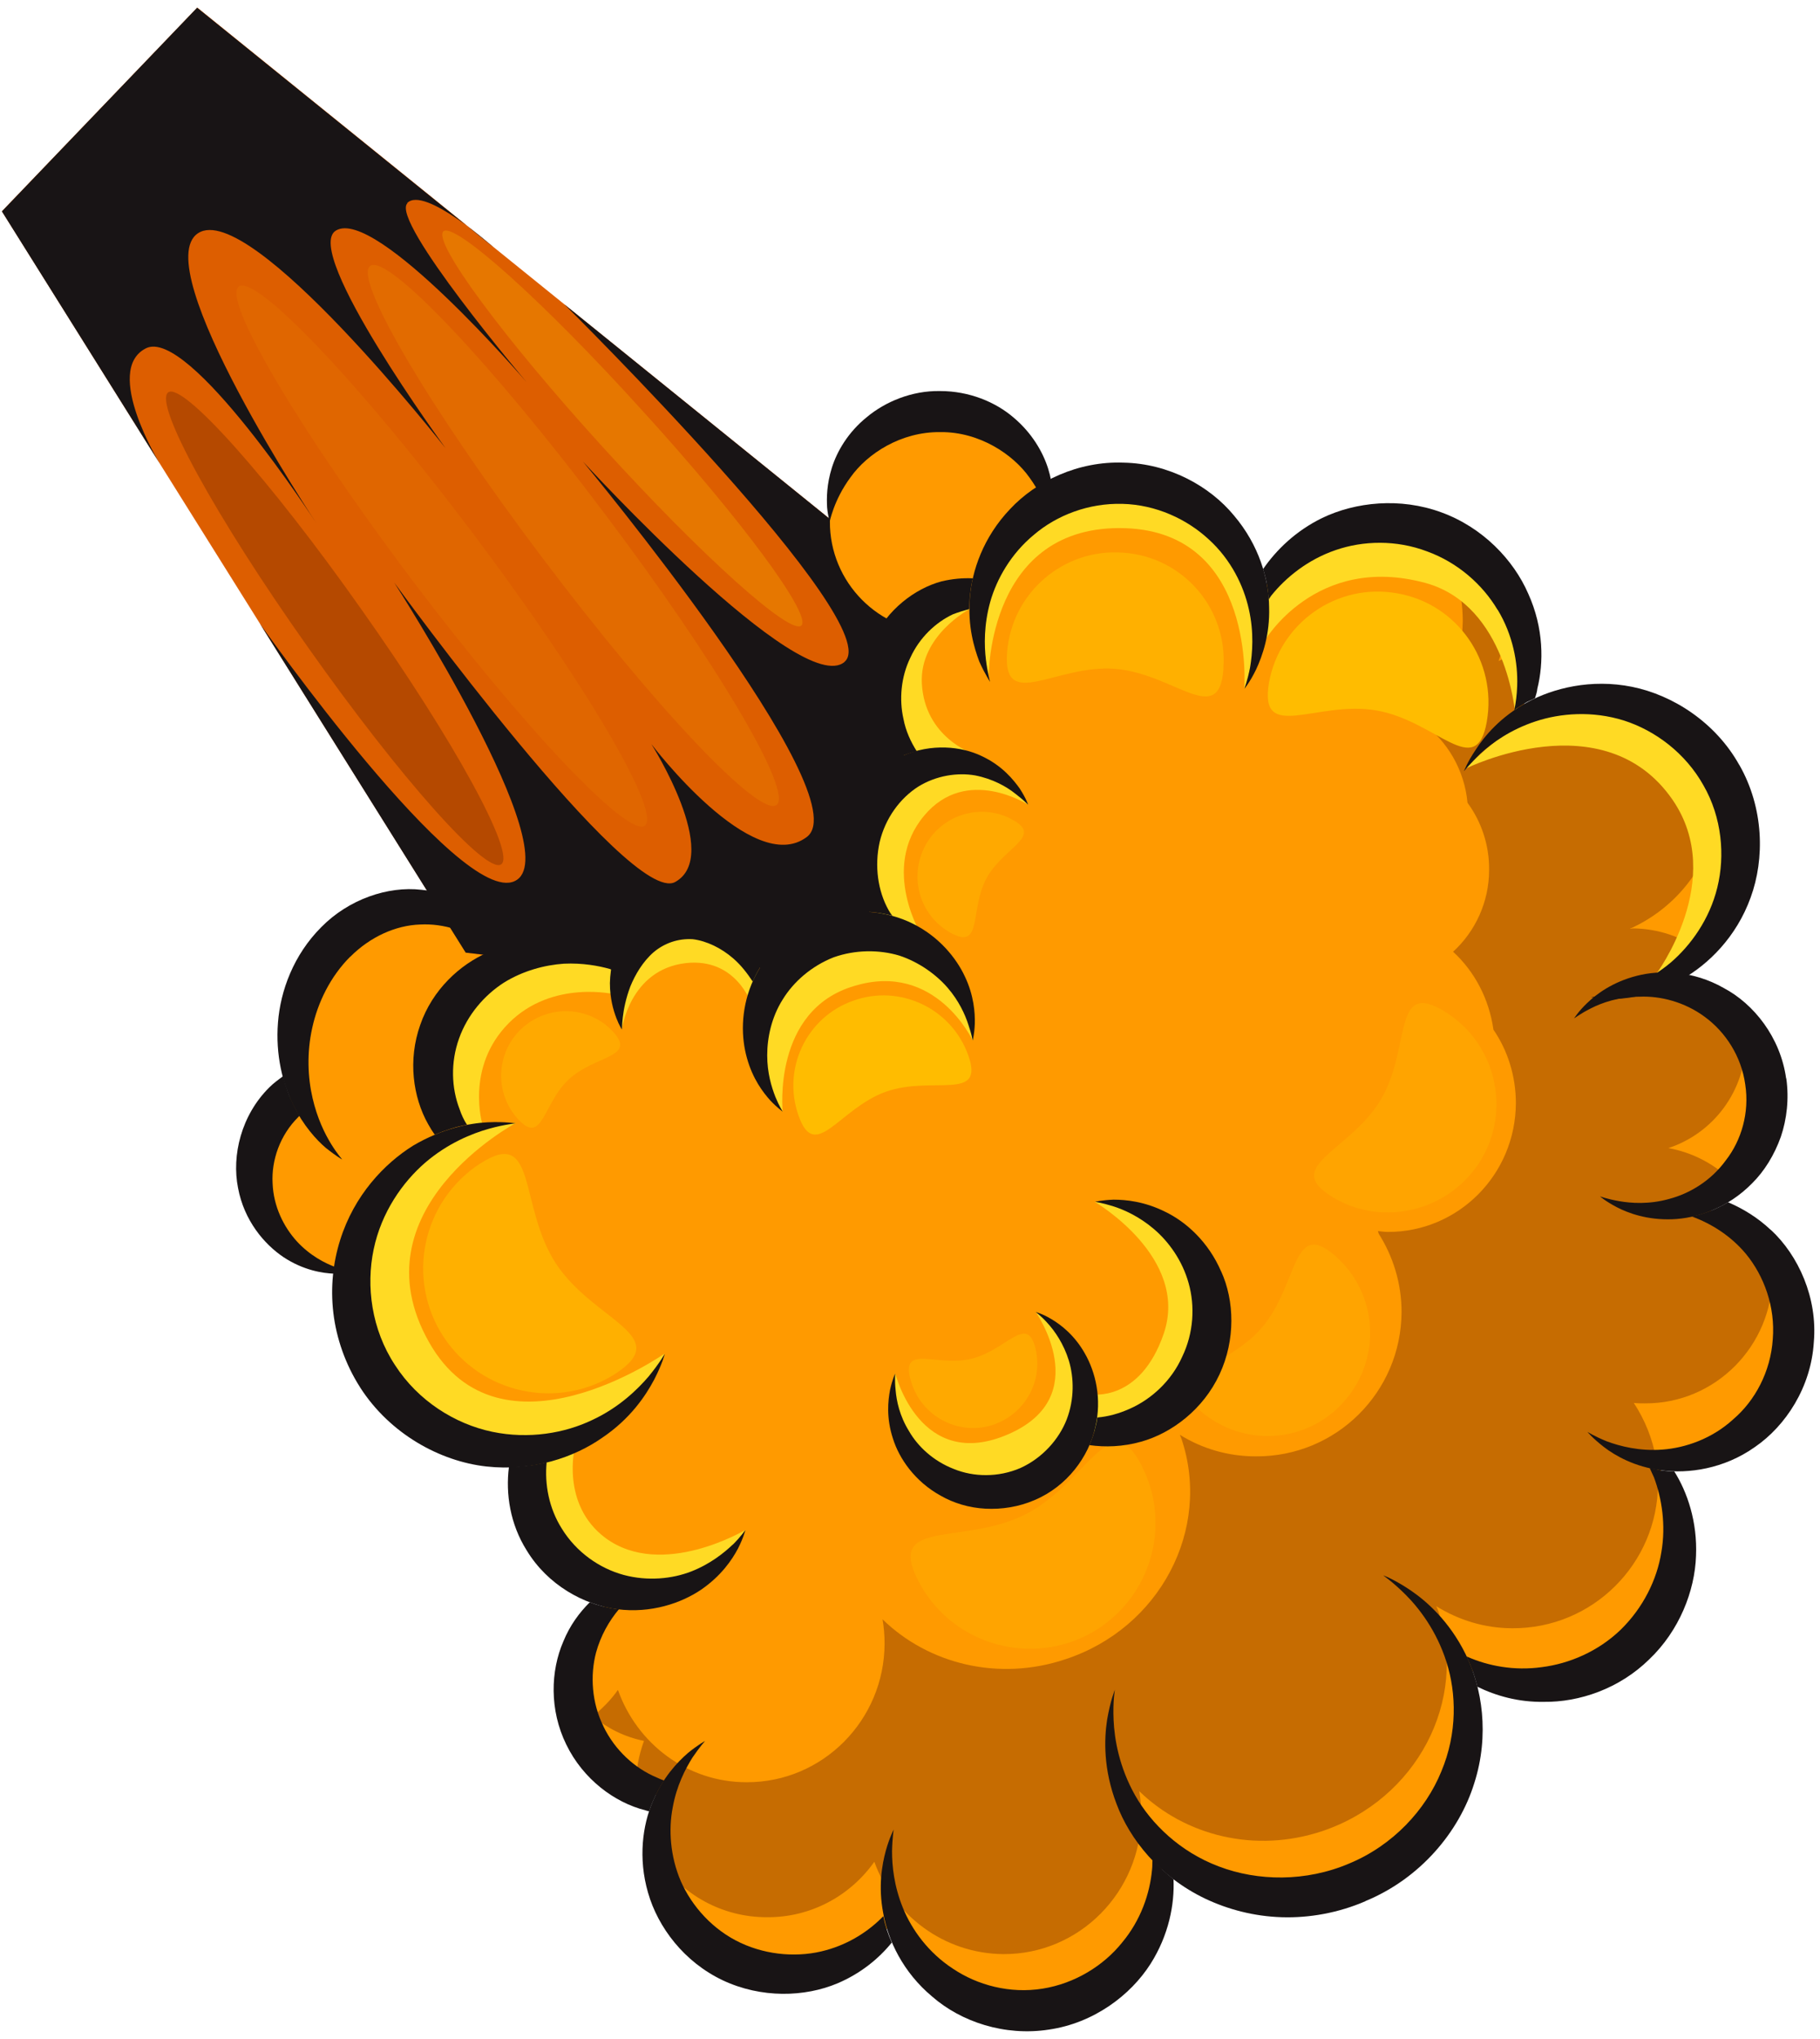
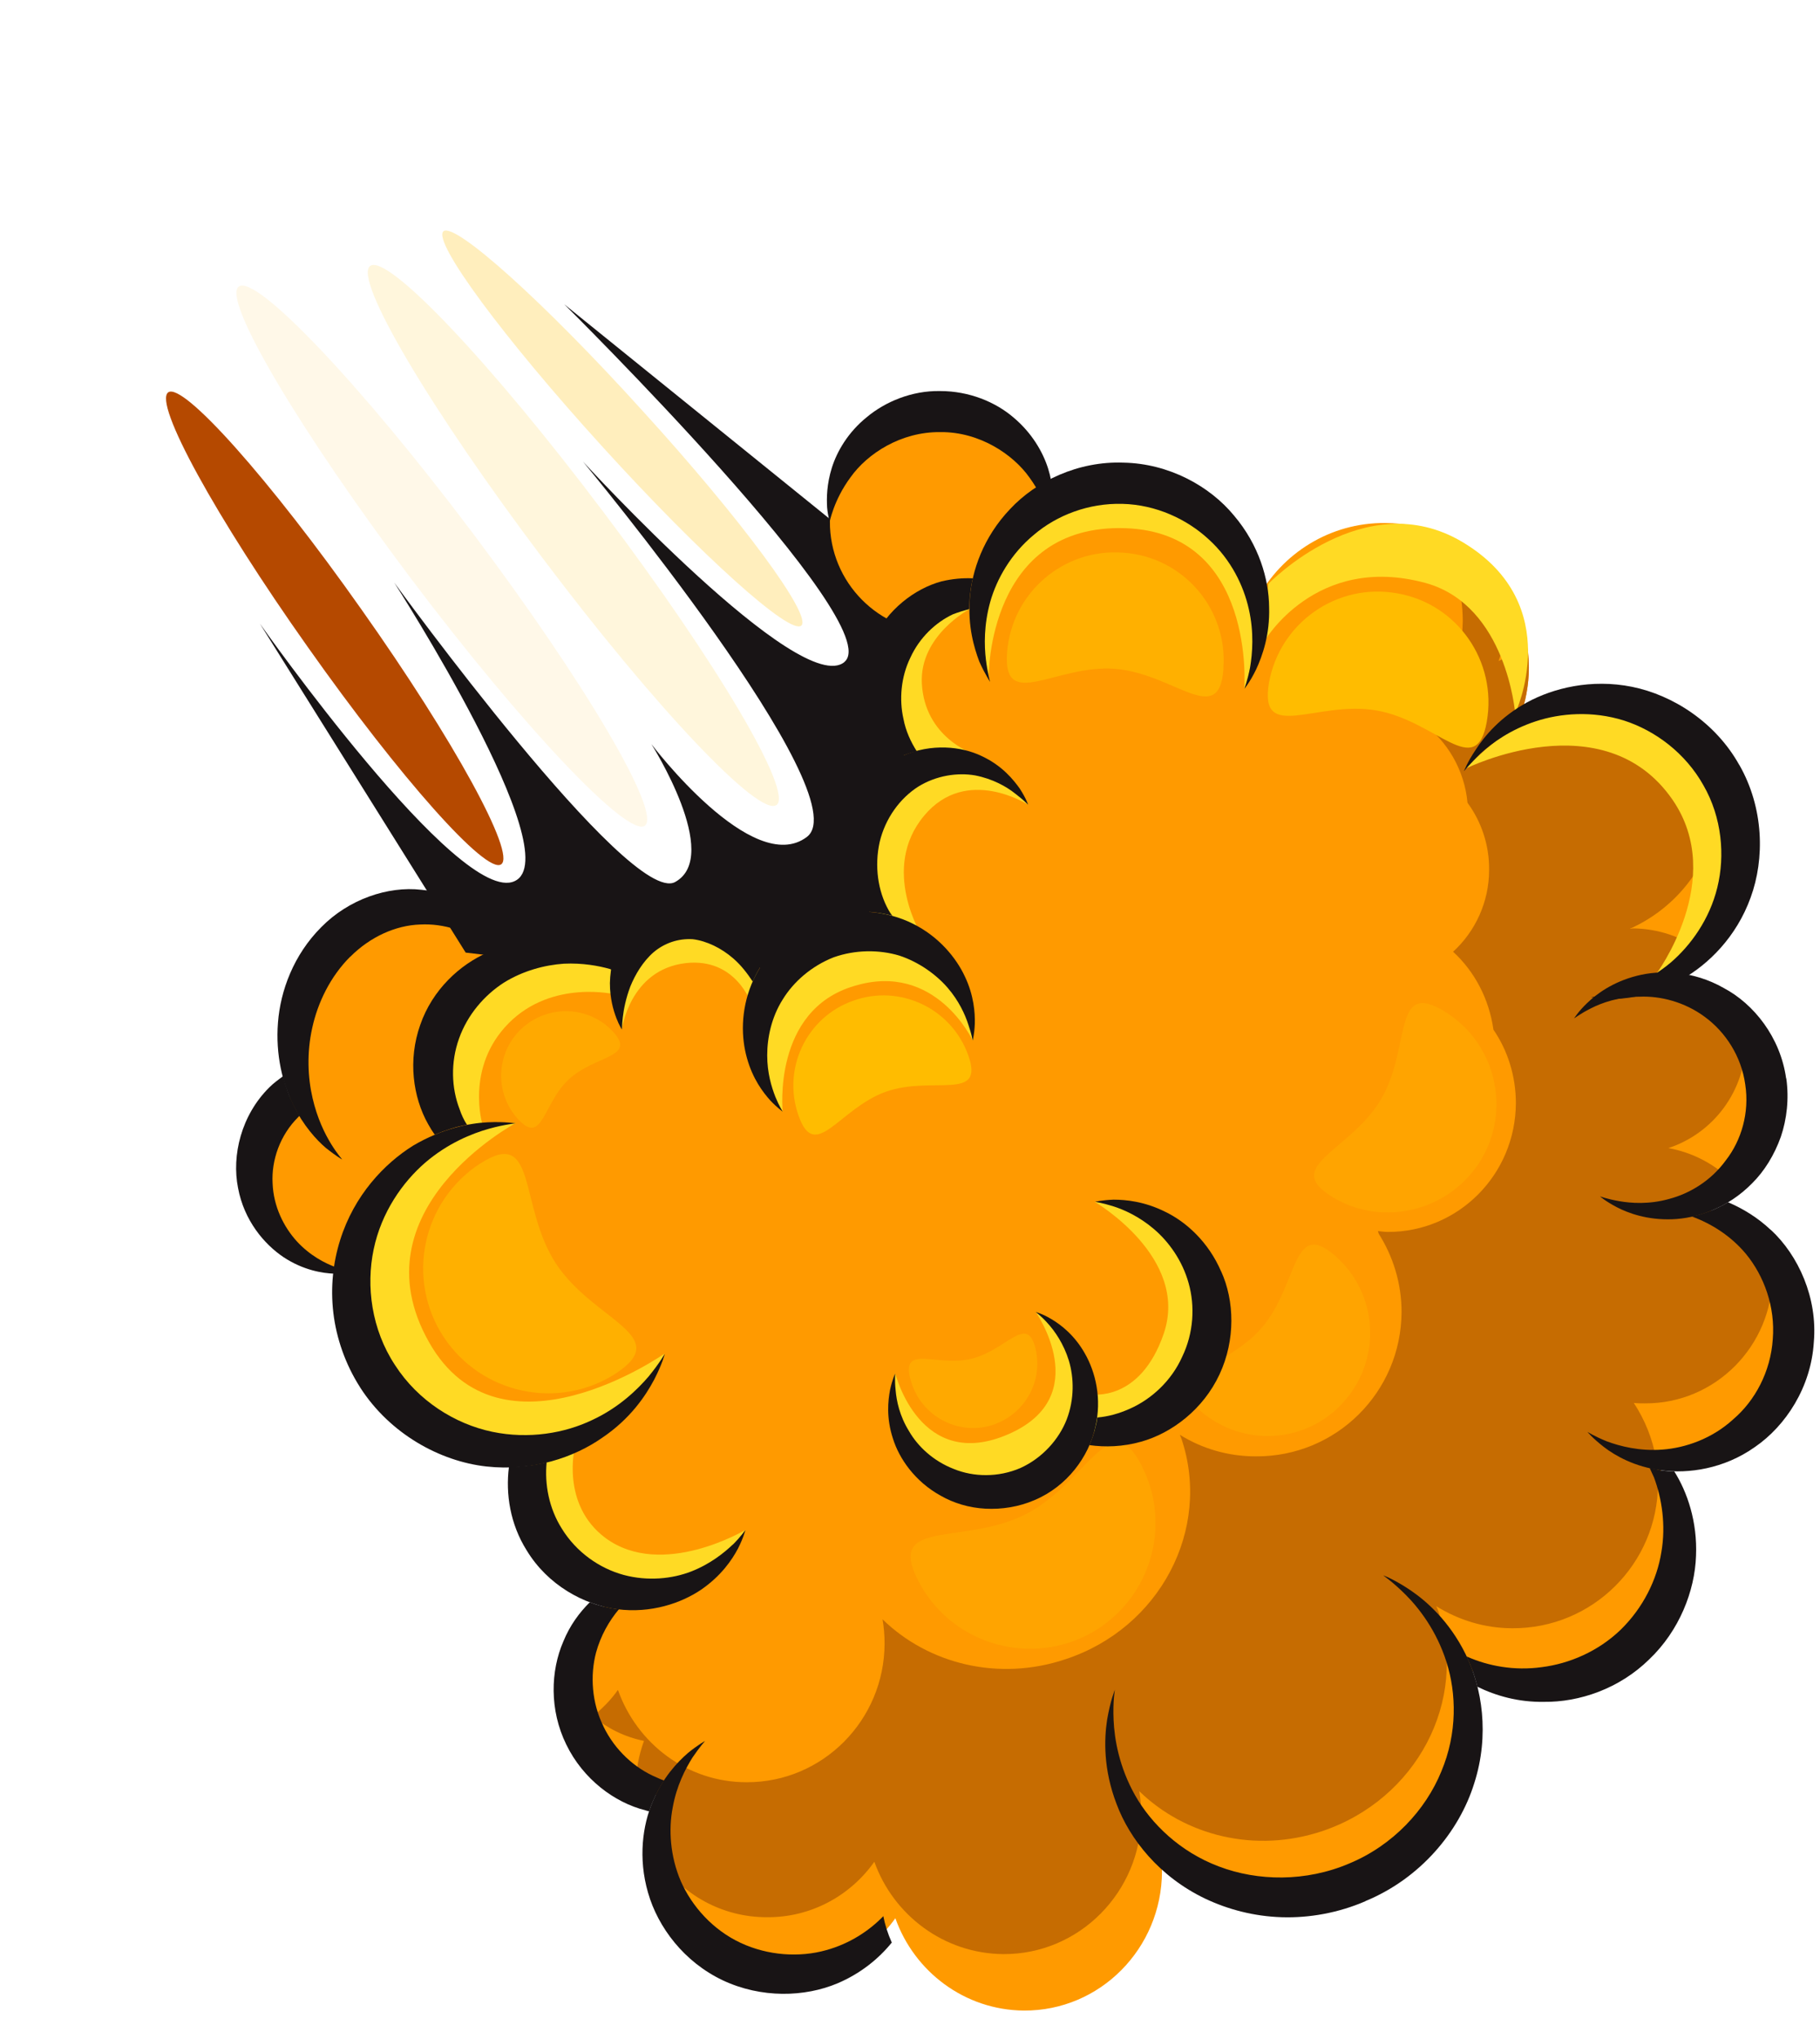
<svg xmlns="http://www.w3.org/2000/svg" width="142" height="159" viewBox="0 0 142 159" fill="none">
  <path fill-rule="evenodd" clip-rule="evenodd" d="M42.149 81.711C42.149 80.194 41.879 78.768 41.407 77.454C39.959 73.5 36.555 70.737 32.59 70.737C27.265 70.703 22.963 75.6 22.929 81.643C22.929 82.789 23.098 83.912 23.367 84.957C21.267 86.338 19.852 88.709 19.852 91.415C19.84 95.706 23.3 99.188 27.591 99.188C31.624 99.222 34.96 96.144 35.331 92.157C39.262 90.809 42.115 86.653 42.16 81.722L42.149 81.711Z" fill="#FF9A00" />
-   <path fill-rule="evenodd" clip-rule="evenodd" d="M15.392 0.59L75.162 48.878L75.802 78.981L36.352 74.286L0.148 16.473L15.392 0.59Z" fill="#DD5E00" />
-   <path fill-rule="evenodd" clip-rule="evenodd" d="M31.769 15.832C33.106 14.45 38.542 19.314 38.542 19.314L15.38 0.601L0.148 16.483L12.448 36.118C12.448 36.118 8.034 28.884 11.37 27.166C14.717 25.413 24.715 40.847 24.715 40.847C24.715 40.847 11.404 20.808 15.459 18.18C19.514 15.54 34.757 34.938 34.757 34.938C34.757 34.938 23.535 19.595 26.209 17.977C29.298 16.09 41.092 29.805 41.092 29.805C41.092 29.805 30.444 17.236 31.78 15.854L31.769 15.832Z" fill="#181415" />
  <path fill-rule="evenodd" clip-rule="evenodd" d="M65.898 51.608C62.483 54.517 45.488 35.994 45.488 35.994C45.488 35.994 67.145 62.076 62.955 65.255C58.731 68.468 50.824 58.021 50.824 58.021C50.824 58.021 56.361 66.738 52.677 68.771C49.127 70.725 30.762 45.43 30.762 45.43C30.762 45.43 44.466 66.715 40.152 68.703C35.85 70.725 20.281 48.631 20.281 48.631L36.333 74.275L75.783 78.97L75.143 48.867L44.028 23.729C44.028 23.729 69.335 48.732 65.887 51.608H65.898Z" fill="#181415" />
  <path fill-rule="evenodd" clip-rule="evenodd" d="M139.962 103.839C139.962 98.908 136.48 94.785 131.852 93.909C135.335 92.764 137.851 89.484 137.862 85.597C137.896 80.767 133.964 76.814 129.112 76.78C129.01 76.78 128.909 76.814 128.808 76.814C132.897 74.994 135.773 70.939 135.806 66.199C135.806 59.751 130.639 54.506 124.214 54.506C122.158 54.506 120.26 55.011 118.586 55.921C119.024 54.742 119.283 53.416 119.283 52.068C119.316 45.857 114.284 40.78 108.061 40.78C103.77 40.746 100.018 43.15 98.109 46.688C97.176 41.555 92.717 37.668 87.325 37.668C82.068 37.635 77.665 41.319 76.564 46.216C76.463 46.216 76.384 46.182 76.294 46.216C72.172 46.182 68.825 49.664 68.791 53.955C68.791 56.359 69.824 58.482 71.442 59.931C68.757 61.077 66.859 63.885 66.847 67.165C66.825 69.355 67.679 71.321 69.027 72.77C68.521 72.669 67.982 72.601 67.454 72.601C64.208 72.601 61.388 74.421 59.939 77.094C58.895 73.376 55.66 71.017 52.571 71.725C50.65 72.197 49.212 73.792 48.583 75.847C47.078 74.87 45.258 74.297 43.292 74.297C38.057 74.264 33.778 78.285 33.778 83.283C33.755 85.204 34.384 87.001 35.429 88.45C34.587 88.787 33.789 89.225 33.048 89.697C29.633 92 27.386 95.841 27.375 100.267C27.353 107.332 33.048 113.072 40.091 113.072C40.529 113.072 40.967 113.072 41.394 113.005C41.214 113.746 41.102 114.487 41.102 115.24C41.068 119.632 44.247 123.316 48.403 124.091C46.179 125.709 44.719 128.348 44.707 131.325C44.685 135.649 47.763 139.3 51.852 140.142C51.458 141.221 51.245 142.411 51.245 143.624C51.211 149.297 55.772 153.891 61.444 153.891C64.927 153.925 67.982 152.206 69.858 149.566C71.329 153.722 75.261 156.733 79.889 156.766C85.82 156.8 90.639 151.936 90.661 145.916C90.661 145.276 90.594 144.635 90.493 144.062C94.076 147.544 99.546 148.926 104.781 147.174C112.127 144.703 116.182 137.042 113.835 130.011C113.801 129.876 113.734 129.775 113.7 129.64C115.419 130.718 117.452 131.358 119.608 131.358C125.876 131.392 130.965 126.326 130.999 120.104C130.999 117.733 130.291 115.577 129.067 113.791C129.37 113.825 129.639 113.825 129.943 113.825C135.413 113.825 139.873 109.365 139.906 103.828L139.962 103.839Z" fill="#FF9A00" />
  <path fill-rule="evenodd" clip-rule="evenodd" d="M138.188 98.066C136.716 95.943 134.459 94.415 131.853 93.91C133.066 93.505 134.155 92.832 135.065 92.023C133.717 90.742 132.044 89.855 130.168 89.518C133.661 88.372 136.177 85.092 136.211 81.206C136.211 80.936 136.177 80.667 136.166 80.397C134.56 78.229 132.021 76.814 129.123 76.78C129.022 76.78 128.921 76.814 128.82 76.814C130.269 76.174 131.561 75.264 132.639 74.107C131.19 73.029 129.393 72.422 127.449 72.388C127.348 72.388 127.258 72.422 127.157 72.422C131.246 70.602 134.122 66.547 134.122 61.807C134.122 61.133 134.077 60.527 133.964 59.887C131.909 56.674 128.303 54.517 124.214 54.517C122.159 54.517 120.26 55.023 118.586 55.933C119.025 54.753 119.283 53.428 119.283 52.08C119.283 51.608 119.249 51.103 119.182 50.631C118.407 50.867 117.632 51.17 116.924 51.541C117.362 50.328 117.598 49.036 117.62 47.688C117.643 47.115 117.576 46.542 117.508 45.969C116.239 44.015 114.397 42.487 112.206 41.611C112.24 41.78 112.296 41.948 112.307 42.151C113.453 43.937 114.127 46.104 114.127 48.396C114.105 51.474 112.914 54.237 110.948 56.337C112.903 57.752 114.262 60.021 114.498 62.594C115.565 64.043 116.205 65.874 116.183 67.828C116.183 70.333 115.104 72.624 113.374 74.208C115.059 75.758 116.183 77.892 116.52 80.285C117.632 81.902 118.272 83.902 118.272 86.025C118.238 91.596 113.779 96.055 108.308 96.055C108.039 96.055 107.78 96.022 107.511 95.988L107.567 96.19C108.679 97.942 109.353 100.043 109.353 102.301C109.319 108.557 104.253 113.589 97.985 113.555C95.806 113.555 93.784 112.949 92.054 111.871C92.088 111.972 92.156 112.106 92.189 112.208C94.537 119.239 90.504 126.945 83.135 129.371C77.912 131.123 72.43 129.742 68.858 126.259C68.96 126.866 69.016 127.473 69.016 128.146C69.004 134.122 64.186 138.986 58.243 138.963C53.615 138.963 49.695 135.953 48.212 131.763C47.673 132.538 46.999 133.212 46.258 133.819C47.392 134.762 48.74 135.436 50.245 135.74C49.841 136.852 49.616 138.009 49.616 139.222V139.323C50.324 139.693 51.088 139.963 51.897 140.132C51.504 141.21 51.29 142.401 51.29 143.614C51.29 144.085 51.324 144.557 51.391 144.995C53.211 147.702 56.311 149.488 59.816 149.488C63.276 149.522 66.353 147.803 68.218 145.164C69.701 149.32 73.644 152.33 78.283 152.364C84.191 152.397 89.033 147.534 89.044 141.513C89.044 140.873 88.988 140.266 88.887 139.66C92.47 143.142 97.94 144.523 103.175 142.771C110.51 140.3 114.565 132.639 112.217 125.608C112.173 125.507 112.128 125.372 112.06 125.237C113.801 126.316 115.823 126.956 118.002 126.956C124.248 126.99 129.336 121.924 129.359 115.701C129.381 115.094 129.325 114.521 129.247 113.949C129.213 113.881 129.157 113.814 129.123 113.78H129.213C128.943 112.196 128.337 110.702 127.472 109.388C127.741 109.422 128.045 109.422 128.337 109.422C133.807 109.456 138.289 104.963 138.289 99.425C138.289 98.953 138.255 98.481 138.21 98.043L138.188 98.066Z" fill="#C66C01" />
  <path fill-rule="evenodd" clip-rule="evenodd" d="M116.004 56.27C115.173 60.931 112.084 56.202 107.389 55.394C102.693 54.585 98.2 57.966 99.009 53.226C99.852 48.564 104.311 45.419 109.006 46.262C113.702 47.07 116.824 51.563 116.004 56.258V56.27Z" fill="#FFBC00" />
  <path opacity="0.31" fill-rule="evenodd" clip-rule="evenodd" d="M103.976 93.336C99.954 90.933 105.357 89.753 107.739 85.732C110.12 81.744 108.604 76.409 112.625 78.813C116.635 81.205 117.949 86.417 115.568 90.405C113.175 94.392 107.963 95.74 103.976 93.347V93.336Z" fill="#FFBC00" />
  <path opacity="0.31" fill-rule="evenodd" clip-rule="evenodd" d="M71.62 123.204C69.148 118.374 75.181 120.53 80.022 118.07C84.841 115.599 86.627 109.455 89.076 114.285C91.547 119.115 89.637 125.001 84.818 127.494C79.988 129.932 74.069 128.034 71.62 123.204Z" fill="#FFBC00" />
  <path opacity="0.46" fill-rule="evenodd" clip-rule="evenodd" d="M71.014 107.489C70.351 104.782 73.114 106.613 75.799 105.939C78.506 105.299 80.124 102.423 80.786 105.13C81.449 107.837 79.787 110.533 77.091 111.207C74.406 111.847 71.688 110.196 71.025 107.489H71.014Z" fill="#FFBC00" />
  <path opacity="0.46" fill-rule="evenodd" clip-rule="evenodd" d="M47.819 80.43C49.706 82.486 46.437 82.25 44.392 84.148C42.348 86.035 42.348 89.315 40.45 87.293C38.563 85.272 38.664 82.093 40.708 80.194C42.752 78.307 45.931 78.408 47.819 80.43Z" fill="#FFBC00" />
-   <path opacity="0.46" fill-rule="evenodd" clip-rule="evenodd" d="M78.98 63.907C81.451 65.221 78.25 66.075 76.958 68.501C75.644 70.972 76.666 74.073 74.217 72.758C71.78 71.444 70.87 68.4 72.195 65.929C73.51 63.492 76.554 62.582 78.991 63.907H78.98Z" fill="#FFBC00" />
  <path opacity="0.65" fill-rule="evenodd" clip-rule="evenodd" d="M37.456 90.731C41.949 87.822 40.432 93.977 43.364 98.504C46.307 102.997 52.575 104.109 48.059 107.085C43.566 109.995 37.534 108.703 34.591 104.21C31.671 99.717 32.917 93.707 37.444 90.731H37.456Z" fill="#FFBC00" />
  <path opacity="0.65" fill-rule="evenodd" clip-rule="evenodd" d="M95.459 52.147C95.121 56.808 91.639 52.517 86.978 52.147C82.316 51.81 78.227 55.528 78.575 50.866C78.935 46.205 83.001 42.723 87.663 43.093C92.325 43.43 95.818 47.485 95.447 52.147H95.459Z" fill="#FFBC00" />
  <path fill-rule="evenodd" clip-rule="evenodd" d="M75.546 82.283C76.849 85.934 72.76 83.834 69.11 85.125C65.459 86.439 63.605 90.663 62.314 87.012C60.999 83.362 62.909 79.307 66.571 78.026C70.222 76.712 74.243 78.633 75.546 82.283Z" fill="#FFBC00" />
  <path opacity="0.31" fill-rule="evenodd" clip-rule="evenodd" d="M93.643 109.995C90.296 107.086 95.53 106.883 98.439 103.536C101.326 100.189 100.787 94.988 104.146 97.897C107.493 100.807 107.83 105.839 104.943 109.186C102.056 112.567 96.99 112.904 93.643 109.995Z" fill="#FFBC00" />
  <path fill-rule="evenodd" clip-rule="evenodd" d="M81.936 40.735C81.914 45.464 78.05 49.317 73.31 49.317C68.558 49.283 64.728 45.397 64.75 40.668C64.761 35.939 68.637 32.086 73.377 32.086C78.129 32.12 81.959 36.006 81.936 40.735Z" fill="#FF9A00" />
  <path d="M73.363 30.491C75.598 30.491 77.654 31.333 79.069 32.546C80.518 33.76 81.372 35.254 81.776 36.534C82.18 37.815 82.18 38.938 82.113 39.645C82.046 40.353 81.911 40.724 81.933 40.724C81.9 40.757 81.686 39.106 80.327 37.242C79.046 35.422 76.407 33.658 73.363 33.692C70.285 33.658 67.668 35.377 66.365 37.208C65.017 39.028 64.758 40.69 64.725 40.656C64.736 40.656 64.601 40.286 64.534 39.578C64.489 38.837 64.5 37.758 64.904 36.467C65.309 35.186 66.174 33.692 67.645 32.513C69.061 31.333 71.139 30.446 73.352 30.491H73.363Z" fill="#181415" />
  <path d="M106.532 148.241C104.42 149.151 102.162 149.555 100.005 149.488C97.837 149.42 95.804 148.881 94.029 148.039C90.435 146.32 88.132 143.377 87.121 140.67C86.076 137.963 86.144 135.604 86.38 134.088C86.638 132.572 86.986 131.752 86.986 131.752C86.986 131.752 86.818 132.628 86.885 134.122C86.953 135.604 87.312 137.772 88.57 139.996C89.817 142.187 92.052 144.388 95.108 145.534C98.129 146.68 101.881 146.747 105.273 145.298C108.688 143.883 111.238 141.108 112.451 138.132C113.721 135.121 113.631 132.021 112.856 129.584C112.081 127.146 110.721 125.394 109.677 124.349C108.632 123.305 107.902 122.833 107.924 122.833C107.913 122.833 108.722 123.103 110.025 123.979C111.272 124.821 113.069 126.382 114.35 128.977C115.63 131.549 116.237 135.267 115.024 139.041C113.855 142.827 110.8 146.477 106.532 148.23V148.241Z" fill="#181415" />
  <path d="M139.37 84.081C139.594 85.665 139.415 87.26 138.943 88.642C138.437 90.057 137.662 91.315 136.708 92.259C134.798 94.213 132.383 94.999 130.462 95.067C128.519 95.134 127.047 94.595 126.137 94.123C125.239 93.651 124.834 93.281 124.834 93.281C124.834 93.281 125.362 93.483 126.306 93.651C127.25 93.82 128.676 93.921 130.226 93.483C131.776 93.079 133.473 92.101 134.652 90.473C135.865 88.922 136.505 86.755 136.168 84.564C135.865 82.363 134.63 80.476 133.023 79.296C131.439 78.117 129.541 77.645 127.935 77.713C126.317 77.713 124.98 78.184 124.127 78.622C123.251 79.06 122.812 79.431 122.812 79.397C122.812 79.431 123.082 78.926 123.823 78.218C124.554 77.51 125.812 76.567 127.71 76.084C129.552 75.612 132.102 75.679 134.472 77.027C136.842 78.274 138.909 80.88 139.359 84.093L139.37 84.081Z" fill="#181415" />
  <path d="M138.17 95.909C137.137 94.932 135.968 94.224 134.823 93.741C133.879 94.314 132.924 94.651 132.003 94.853C133.486 95.392 135.025 96.336 136.216 97.762C137.631 99.481 138.518 101.885 138.316 104.412C138.148 106.951 136.934 109.208 135.238 110.657C133.587 112.174 131.509 112.893 129.701 113.027C127.892 113.162 126.387 112.758 125.376 112.387C124.376 111.983 123.859 111.646 123.859 111.646C123.859 111.646 124.23 112.118 125.14 112.825C126.016 113.499 127.533 114.375 129.644 114.645C131.722 114.914 134.497 114.544 136.923 112.825C139.327 111.174 141.304 108.164 141.518 104.648C141.821 101.2 140.316 97.886 138.17 95.898V95.909Z" fill="#181415" />
  <path d="M130.62 114.724C130.283 114.724 129.957 114.69 129.642 114.656C129.328 114.589 129.013 114.521 128.71 114.454C128.822 114.724 128.946 114.96 129.047 115.195C129.654 116.813 129.991 118.913 129.62 121.036C129.283 123.159 128.205 125.361 126.441 127.079C124.689 128.764 122.442 129.719 120.297 129.989C118.129 130.292 116.084 129.888 114.489 129.18C114.478 129.18 114.456 129.18 114.422 129.146C114.759 129.854 115.062 130.663 115.264 131.516C116.713 132.224 118.477 132.729 120.454 132.696C123.206 132.729 126.329 131.685 128.676 129.382C131.024 127.147 132.237 124.047 132.327 121.306C132.439 118.666 131.653 116.341 130.62 114.712V114.724Z" fill="#181415" />
-   <path d="M89.919 145.028C89.897 145.264 89.919 145.5 89.885 145.77C89.717 147.634 89.009 149.723 87.538 151.476C86.1 153.262 83.876 154.655 81.337 155.059C78.787 155.463 76.271 154.789 74.362 153.509C72.441 152.262 71.138 150.465 70.441 148.746C69.745 147.028 69.599 145.466 69.599 144.354C69.621 143.276 69.734 142.636 69.722 142.636C69.734 142.669 69.419 143.209 69.116 144.287C68.813 145.399 68.509 147.095 68.914 149.184C69.284 151.285 70.453 153.778 72.733 155.677C74.968 157.631 78.372 158.788 81.843 158.249C85.325 157.743 88.201 155.587 89.773 153.116C91.189 150.88 91.649 148.488 91.559 146.522C90.953 146.05 90.425 145.545 89.942 145.04L89.919 145.028Z" fill="#181415" />
  <path d="M68.939 149.386C67.838 150.532 66.299 151.554 64.446 152.06C62.401 152.632 59.952 152.498 57.785 151.487C55.617 150.476 53.988 148.645 53.123 146.69C52.28 144.736 52.157 142.636 52.483 140.951C52.786 139.232 53.482 137.907 54.033 137.031C54.605 136.188 55.01 135.75 55.01 135.75C55.01 135.75 54.482 136.02 53.662 136.694C52.853 137.401 51.719 138.581 50.921 140.479C50.146 142.299 49.775 144.871 50.562 147.578C51.337 150.285 53.381 152.981 56.392 154.407C59.402 155.822 62.783 155.721 65.344 154.643C67.164 153.868 68.568 152.711 69.579 151.464C69.264 150.757 69.051 150.083 68.916 149.397L68.939 149.386Z" fill="#181415" />
  <path d="M47.078 134.594C46.169 132.774 46.034 130.64 46.505 128.854C46.865 127.54 47.516 126.394 48.291 125.473H48.157C47.449 125.372 46.741 125.203 46.011 124.934C45.202 125.742 44.472 126.72 43.956 127.978C42.956 130.28 42.855 133.313 44.18 136.02C45.495 138.727 47.943 140.547 50.358 141.153C50.459 141.187 50.56 141.221 50.662 141.221C50.729 140.951 50.83 140.715 50.931 140.479C51.201 139.839 51.504 139.3 51.807 138.828C51.628 138.761 51.437 138.693 51.234 138.592C49.55 137.885 47.988 136.492 47.078 134.605V134.594Z" fill="#181415" />
  <path d="M23.156 96.784C22.145 95.672 21.336 94.078 21.269 92.258C21.168 90.472 21.842 88.506 23.279 87.091C23.302 87.057 23.347 87.023 23.369 86.99C23.201 86.72 23.043 86.451 22.897 86.147C22.56 85.473 22.291 84.732 22.089 83.912C21.718 84.182 21.347 84.451 21.01 84.788C18.82 86.956 18.067 90.09 18.573 92.629C19.045 95.167 20.617 97.02 22.134 98.031C23.672 99.042 25.155 99.278 26.099 99.312C27.076 99.312 27.582 99.177 27.582 99.177C27.582 99.177 27.042 99.11 26.2 98.806C25.357 98.503 24.178 97.897 23.156 96.784Z" fill="#181415" />
  <path fill-rule="evenodd" clip-rule="evenodd" d="M39.107 67.389C37.962 68.231 31.199 60.627 24.022 50.462C16.844 40.33 11.957 31.445 13.126 30.591C14.271 29.783 21.034 37.353 28.2 47.519C35.401 57.684 40.264 66.569 39.107 67.389Z" fill="#B54900" />
  <path opacity="0.09" fill-rule="evenodd" clip-rule="evenodd" d="M50.324 64.379C49.01 65.357 40.844 56.741 32.093 45.149C23.343 33.524 17.311 23.325 18.625 22.348C19.939 21.337 28.117 29.918 36.867 41.544C45.618 53.169 51.627 63.369 50.313 64.379H50.324Z" fill="#FFBC00" />
  <path opacity="0.14" fill-rule="evenodd" clip-rule="evenodd" d="M60.585 62.761C59.271 63.773 51.105 55.157 42.354 43.543C33.604 31.951 27.561 21.752 28.875 20.741C30.212 19.73 38.367 28.345 47.117 39.971C55.867 51.563 61.922 61.762 60.585 62.773V62.761Z" fill="#FFBC00" />
  <path opacity="0.26" fill-rule="evenodd" clip-rule="evenodd" d="M62.522 48.777C61.657 49.552 54.715 43.307 46.998 34.826C39.281 26.346 33.732 18.842 34.597 18.034C35.462 17.292 42.415 23.504 50.12 32.018C57.826 40.465 63.387 48.002 62.522 48.777Z" fill="#FFBC00" />
  <path d="M27.339 74.59C28.89 73.04 30.867 72.152 32.776 72.085C34.697 71.984 36.461 72.658 37.775 73.534C38.044 73.702 38.247 73.871 38.483 74.039C38.943 73.871 39.392 73.702 39.853 73.635C39.561 73.197 39.224 72.759 38.819 72.321C37.573 70.973 35.528 69.614 32.877 69.378C30.26 69.074 27.205 70.119 25.07 72.287C22.902 74.455 21.88 77.252 21.689 79.723C21.487 82.261 22.06 84.485 22.869 86.148C23.677 87.765 24.689 88.888 25.452 89.529C26.216 90.135 26.688 90.405 26.688 90.405C26.744 90.405 25.104 88.754 24.385 85.609C24.015 84.025 23.925 82.093 24.363 80.138C24.79 78.184 25.767 76.151 27.317 74.601L27.339 74.59Z" fill="#181415" />
  <path fill-rule="evenodd" clip-rule="evenodd" d="M77.153 52.697C77.153 52.697 73.098 37.556 88.521 38.41C102.36 39.117 97.081 53.72 97.081 53.72C97.081 53.72 98.024 41.555 87.825 41.184C77.052 40.813 77.142 52.709 77.142 52.709L77.153 52.697Z" fill="#FFDA24" />
  <path fill-rule="evenodd" clip-rule="evenodd" d="M98.594 50.058L98.953 45.532C98.953 45.532 106.49 37.691 114.14 42.285C122.25 47.149 118.218 55.63 118.218 55.63C118.218 55.63 117.555 47.216 111.253 45.464C102.604 43.094 98.605 50.058 98.605 50.058H98.594Z" fill="#FFDA24" />
-   <path d="M116.857 47.553C118.036 49.507 118.44 51.675 118.373 53.495C118.35 54.169 118.272 54.775 118.148 55.382C118.452 55.146 118.777 54.944 119.126 54.741C119.328 54.64 119.552 54.539 119.766 54.438C119.833 54.202 119.923 53.966 119.946 53.697C120.451 51.675 120.451 48.968 119.238 46.294C118.092 43.655 115.688 41.127 112.453 39.948C109.241 38.769 105.758 39.139 103.164 40.386C101.086 41.397 99.569 42.891 98.547 44.374C98.805 45.182 98.94 45.991 98.985 46.744C99.052 46.643 99.109 46.542 99.187 46.441C100.322 45.025 102.04 43.632 104.208 42.891C106.354 42.15 108.937 42.082 111.341 42.992C113.756 43.868 115.688 45.598 116.845 47.553H116.857Z" fill="#181415" />
  <path d="M87.663 36.073C91.19 36.141 94.38 37.893 96.278 40.196C98.233 42.498 98.997 45.16 99.019 47.328C99.087 49.496 98.491 51.147 98.008 52.192C97.503 53.237 97.076 53.708 97.099 53.708C97.076 53.708 97.334 53.102 97.537 52.024C97.716 50.945 97.851 49.316 97.436 47.497C97.031 45.677 96.054 43.644 94.313 42.06C92.605 40.477 90.201 39.353 87.573 39.286C84.945 39.218 82.473 40.162 80.676 41.69C78.879 43.172 77.767 45.138 77.261 46.924C76.756 48.744 76.789 50.339 76.924 51.451C77.059 52.563 77.261 53.169 77.239 53.169C77.261 53.169 76.879 52.63 76.407 51.586C76.003 50.507 75.498 48.845 75.666 46.654C75.823 44.52 76.711 41.892 78.811 39.69C80.833 37.522 84.113 35.939 87.663 36.073Z" fill="#181415" />
  <path fill-rule="evenodd" clip-rule="evenodd" d="M114.386 59.92C114.386 59.92 126.181 46.306 134.875 62.762C140.604 73.579 129.18 76.005 129.18 76.005C129.18 76.005 134.774 68.569 130.494 62.357C125.125 54.584 114.375 59.92 114.375 59.92H114.386Z" fill="#FFDA24" />
  <path d="M135.711 59.651C137.62 62.998 137.699 66.952 136.587 69.985C135.475 73.062 133.296 75.185 131.251 76.342C129.207 77.555 127.297 77.825 126.05 77.892C124.804 77.892 124.13 77.757 124.13 77.757C124.13 77.757 124.826 77.69 125.983 77.387C127.129 77.05 128.769 76.376 130.341 75.062C131.914 73.714 133.386 71.681 133.992 69.187C134.599 66.716 134.352 63.751 132.914 61.246C131.498 58.707 129.128 56.955 126.702 56.18C124.231 55.405 121.737 55.607 119.805 56.247C117.85 56.888 116.413 57.932 115.514 58.752C114.638 59.595 114.233 60.134 114.211 60.134C114.233 60.134 114.436 59.493 115.143 58.449C115.84 57.37 117.064 55.91 119.142 54.765C121.187 53.653 124.141 52.911 127.331 53.551C130.521 54.192 133.857 56.326 135.711 59.662V59.651Z" fill="#181415" />
  <path fill-rule="evenodd" clip-rule="evenodd" d="M75.632 47.486C75.632 47.486 71.24 45.318 69.454 50.564C67.668 55.798 71.554 58.572 71.554 58.572L75.946 58.775C75.946 58.775 72.161 57.528 71.925 53.304C71.723 49.553 75.643 47.497 75.643 47.497L75.632 47.486Z" fill="#FFDA24" />
  <path d="M75.666 46.643C75.7 46.138 75.778 45.632 75.902 45.093C75.127 45.059 74.318 45.127 73.464 45.329C71.341 45.902 69.207 47.564 68.129 49.889C67.017 52.215 67.084 54.854 67.893 56.887C68.297 57.898 68.836 58.707 69.477 59.426C69.78 59.257 70.083 59.089 70.386 58.954C70.78 58.786 71.162 58.651 71.532 58.584C71.061 57.842 70.667 57 70.488 56.045C70.151 54.562 70.285 52.799 71.027 51.282C71.734 49.732 72.981 48.542 74.341 47.901C74.779 47.733 75.205 47.598 75.621 47.497C75.621 47.227 75.644 46.958 75.655 46.654L75.666 46.643Z" fill="#181415" />
  <path fill-rule="evenodd" clip-rule="evenodd" d="M71.962 73.028L68.041 70.928C68.041 70.928 65.154 64.503 70.355 60.864C75.556 57.213 80.218 62.751 80.218 62.751C80.218 62.751 75.421 59.639 72.108 63.593C68.625 67.749 71.95 73.017 71.95 73.017L71.962 73.028Z" fill="#FFDA24" />
  <path d="M79.584 61.514C79.078 60.807 78.202 59.695 76.573 58.942C75.023 58.201 72.687 57.931 70.395 58.942C68.138 59.919 66.16 62.155 65.509 64.918C64.981 67.12 65.352 69.344 66.239 71.129C67.419 70.995 68.564 71.129 69.62 71.399C69.519 71.264 69.418 71.129 69.328 70.961C68.497 69.478 68.216 67.546 68.632 65.659C69.07 63.806 70.216 62.245 71.642 61.335C73.058 60.459 74.72 60.223 76.079 60.459C77.461 60.728 78.528 61.335 79.202 61.874C79.876 62.379 80.213 62.75 80.213 62.75C80.213 62.75 80.078 62.278 79.573 61.503L79.584 61.514Z" fill="#181415" />
  <path fill-rule="evenodd" clip-rule="evenodd" d="M61.068 86.676C61.068 86.676 54.609 76.544 65.437 73.567C76.266 70.557 75.895 81.138 75.895 81.138C75.895 81.138 73.019 74.926 66.639 76.881C60.236 78.768 61.068 86.676 61.068 86.676Z" fill="#FFDA24" />
  <path d="M58.607 78.229L59.315 76.342C59.315 76.342 58.001 71.748 52.856 72.691C47.734 73.635 48.52 80.262 48.52 80.262C48.52 80.262 49.127 75.6 53.507 75.095C57.428 74.657 58.607 78.24 58.607 78.24V78.229Z" fill="#FFDA24" />
  <path d="M63.903 71.646C66.453 70.703 69.194 71.006 71.215 72.017C73.26 73.028 74.608 74.69 75.282 76.139C75.989 77.622 76.079 78.981 76.057 79.823C76.023 80.666 75.888 81.138 75.888 81.138C75.888 81.138 75.821 80.666 75.551 79.891C75.304 79.116 74.81 78.026 73.934 77.015C73.058 76.004 71.732 75.027 70.171 74.51C68.598 74.039 66.745 74.039 65.037 74.645C63.33 75.319 61.926 76.532 61.072 77.925C60.196 79.307 59.859 80.902 59.859 82.283C59.859 83.665 60.196 84.754 60.499 85.53C60.803 86.271 61.072 86.675 61.072 86.675C61.072 86.675 60.668 86.406 60.095 85.799C59.522 85.159 58.724 84.114 58.275 82.486C57.837 80.936 57.77 78.835 58.646 76.712C59.511 74.612 61.387 72.59 63.914 71.646H63.903Z" fill="#181415" />
  <path d="M48.047 77.555L48.115 75.533C48.115 75.533 41.42 71.883 36.781 77.555C32.153 83.227 36.444 87.687 36.444 87.687H37.646C37.646 87.687 36.275 83.227 39.69 79.779C43.116 76.331 48.047 77.544 48.047 77.544V77.555Z" fill="#FFDA24" />
  <path d="M33.914 88.473C34.813 88.102 35.656 87.832 36.431 87.698C36.195 87.327 36.004 86.922 35.858 86.484C35.218 84.833 35.15 82.834 35.813 80.981C36.475 79.116 37.79 77.6 39.306 76.622C40.823 75.679 42.519 75.241 44.002 75.14C45.451 75.072 46.709 75.308 47.551 75.544C48.382 75.814 48.832 76.049 48.832 76.016C48.832 76.016 48.495 75.645 47.753 75.106C47.012 74.6 45.833 73.893 44.125 73.556C42.452 73.219 40.25 73.253 38.059 74.263C35.88 75.207 33.735 77.173 32.791 79.902C31.814 82.643 32.218 85.541 33.398 87.641C33.566 87.945 33.735 88.214 33.926 88.484L33.914 88.473Z" fill="#181415" />
  <path d="M60.054 74.387C59.819 73.915 59.583 73.444 59.212 72.938C58.235 71.59 56.539 70.265 54.314 70.063C53.236 69.962 52.124 70.164 51.203 70.602C50.259 71.074 49.518 71.748 48.968 72.421C47.889 73.904 47.62 75.432 47.586 76.645C47.586 77.858 47.855 78.768 48.091 79.386C48.327 79.992 48.518 80.262 48.518 80.262C48.552 80.296 48.462 78.813 49.181 76.915C49.552 76.005 50.147 74.983 51.001 74.241C51.843 73.534 52.91 73.163 54.045 73.23C55.157 73.365 56.291 73.938 57.19 74.713C57.819 75.252 58.302 75.892 58.729 76.533C59.055 75.791 59.493 75.05 60.066 74.365L60.054 74.387Z" fill="#181415" />
  <path d="M40.216 87.564C40.216 87.564 35.487 87.698 31.926 90.338C27.5 93.618 24.512 100.133 30.286 107.4C35.88 114.465 42.328 114.061 46.506 111.556C50.09 109.433 51.842 105.547 51.842 105.547C51.842 105.547 39.036 114.533 33.465 104.637C27.624 94.303 40.227 87.575 40.227 87.575L40.216 87.564Z" fill="#FFDA24" />
  <path d="M44.867 112.769L42.452 114.016C42.452 114.016 38.767 117.801 45.664 122.564C52.528 127.326 58.167 119.284 58.167 119.284C58.167 119.284 51.663 123.17 47.248 119.924C43.699 117.285 44.867 112.758 44.867 112.758V112.769Z" fill="#FFDA24" />
  <path d="M57.175 120.429C56.501 121.07 55.423 121.946 53.929 122.53C52.457 123.103 50.547 123.305 48.66 122.799C46.796 122.294 44.976 121.047 43.83 119.183C42.831 117.599 42.482 115.734 42.651 114.016C41.741 114.252 40.741 114.353 39.708 114.386C39.438 116.487 39.809 118.846 41.089 120.879C42.729 123.586 45.549 125.136 48.155 125.473C50.795 125.81 53.142 125.001 54.693 123.956C56.265 122.878 57.108 121.631 57.579 120.744C58.04 119.834 58.152 119.295 58.152 119.295C58.152 119.295 57.849 119.767 57.175 120.441V120.429Z" fill="#181415" />
  <path d="M28.098 108.175C26.953 106.389 26.245 104.356 26.009 102.368C25.773 100.368 25.987 98.448 26.537 96.695C27.638 93.18 29.997 90.72 32.232 89.327C34.512 87.979 36.658 87.575 38.039 87.507C39.477 87.44 40.241 87.608 40.241 87.575C40.241 87.608 39.466 87.642 38.141 88.013C36.826 88.383 34.962 89.125 33.176 90.652C31.423 92.169 29.761 94.505 29.154 97.414C28.548 100.29 28.986 103.66 30.817 106.434C32.625 109.242 35.512 111.028 38.388 111.635C41.275 112.241 44.083 111.736 46.195 110.725C48.306 109.748 49.755 108.321 50.62 107.31C51.497 106.232 51.867 105.558 51.867 105.558C51.867 105.558 51.699 106.299 51.036 107.58C50.373 108.827 49.183 110.624 46.981 112.106C44.813 113.623 41.589 114.746 37.938 114.342C34.321 113.937 30.435 111.803 28.11 108.198L28.098 108.175Z" fill="#181415" />
  <path d="M69.852 107.085C69.852 107.085 68.953 111.342 71.357 114.049C73.3 116.285 78.4 117.767 81.411 115.431C90.161 108.714 80.804 102.289 80.804 102.289C80.804 102.289 85.432 108.871 78.704 111.814C71.773 114.858 69.852 107.085 69.852 107.085Z" fill="#FFDA24" />
  <path d="M85.428 93.707C85.428 93.707 95.459 94.246 94.145 105.198C93.303 112.297 85.293 111.657 85.293 111.657L85.125 108.714C85.125 108.714 88.944 109.388 90.798 103.985C92.82 98.043 85.428 93.718 85.428 93.718V93.707Z" fill="#FFDA24" />
  <path d="M95.278 99.144C94.278 96.819 92.526 95.258 90.909 94.483C89.291 93.674 87.831 93.539 86.887 93.539C85.944 93.573 85.438 93.707 85.438 93.707C85.438 93.707 85.944 93.775 86.82 94.044C87.685 94.314 88.887 94.853 90.032 95.831C91.178 96.808 92.245 98.268 92.74 100.054C93.245 101.84 93.133 103.94 92.234 105.794C91.391 107.681 89.819 109.107 88.134 109.849C87.303 110.219 86.46 110.455 85.618 110.523C85.584 110.792 85.528 111.062 85.461 111.298C85.359 111.769 85.191 112.207 85 112.679C86.213 112.848 87.606 112.814 89.033 112.41C91.448 111.736 93.885 109.871 95.143 107.175C96.413 104.468 96.311 101.402 95.278 99.133V99.144Z" fill="#181415" />
  <path d="M80.731 116.959C79.485 117.498 78.148 117.701 76.879 117.633C75.598 117.566 74.396 117.195 73.396 116.622C71.374 115.51 70.15 113.713 69.667 112.163C69.139 110.545 69.285 109.22 69.442 108.378C69.633 107.501 69.847 107.097 69.847 107.097C69.847 107.097 69.791 107.569 69.88 108.411C69.948 109.22 70.184 110.399 70.925 111.59C71.599 112.769 72.812 113.915 74.407 114.533C75.957 115.173 77.889 115.207 79.608 114.466C81.327 113.691 82.619 112.23 83.225 110.68C83.832 109.096 83.798 107.434 83.394 106.086C82.989 104.772 82.293 103.783 81.742 103.177C81.203 102.57 80.799 102.301 80.799 102.301C80.799 102.301 81.271 102.402 82.012 102.84C82.753 103.278 83.832 104.087 84.652 105.547C85.46 106.962 86 109.063 85.449 111.32C84.944 113.578 83.27 115.881 80.731 116.959Z" fill="#181415" />
</svg>